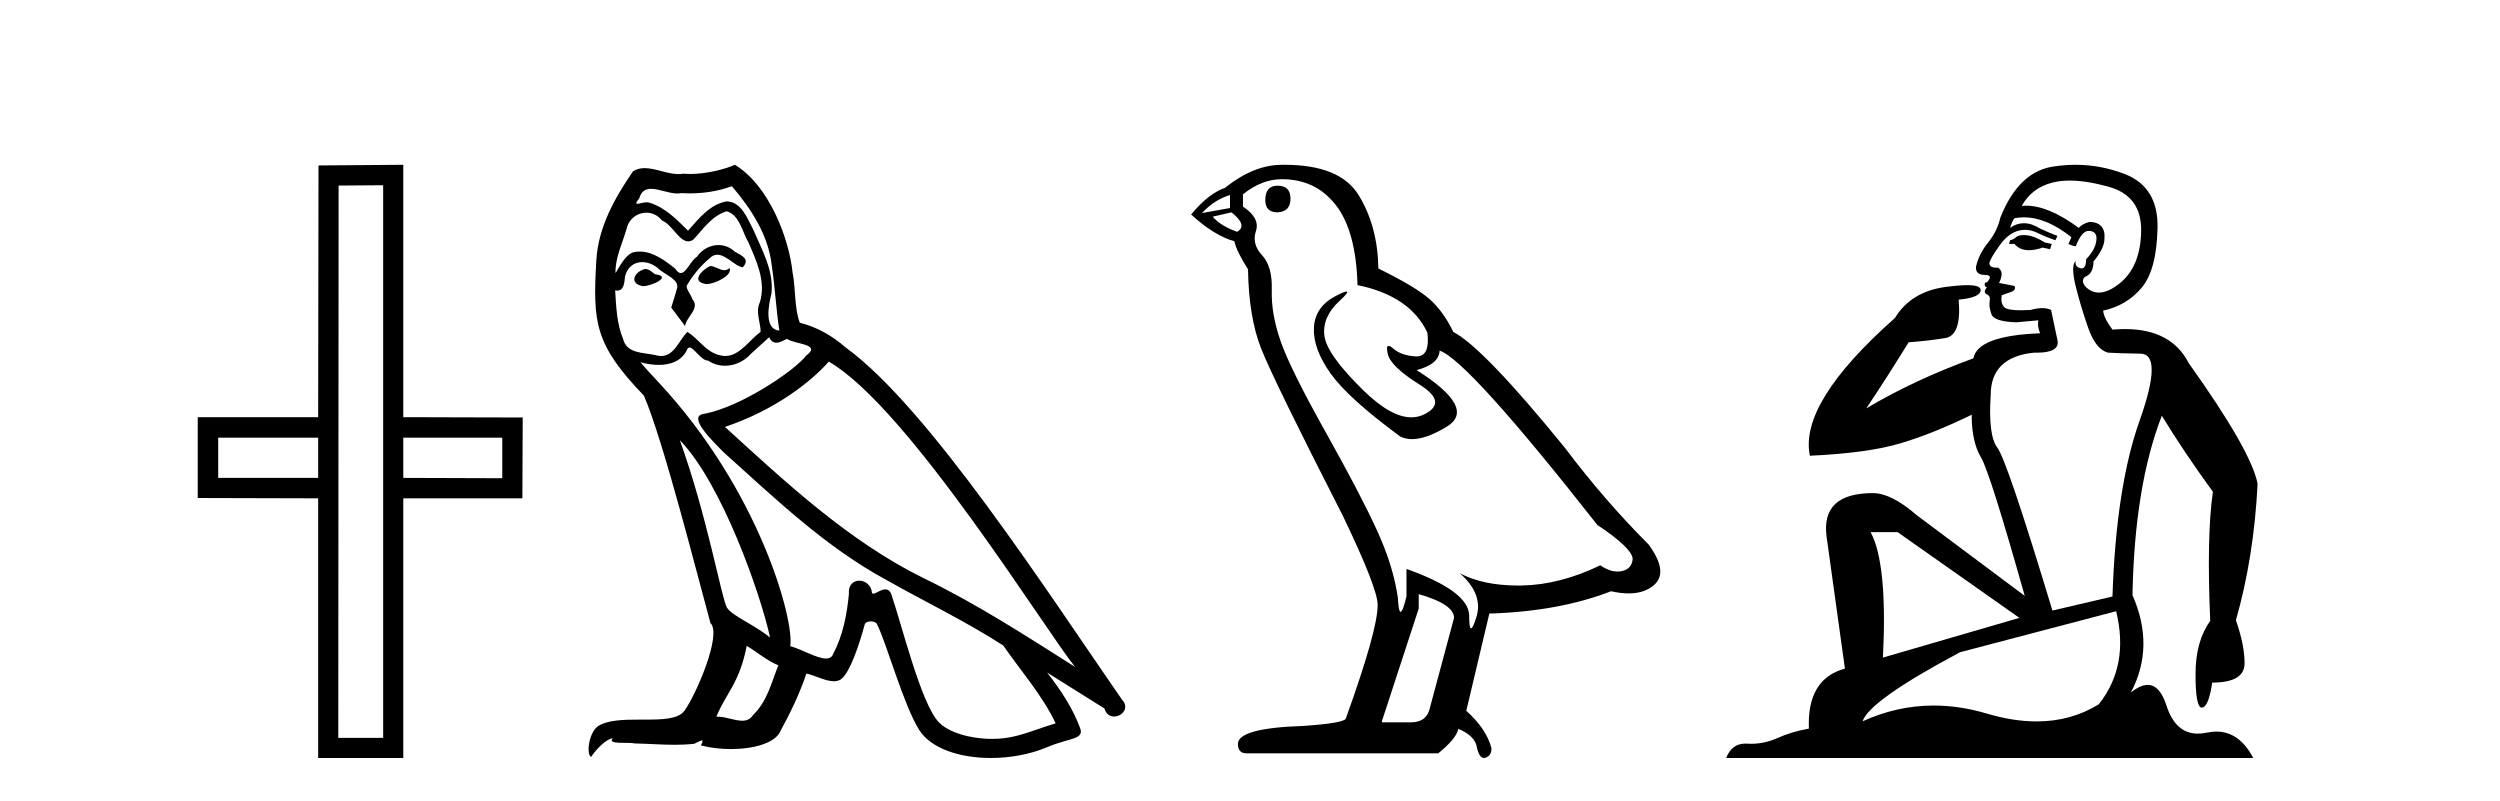
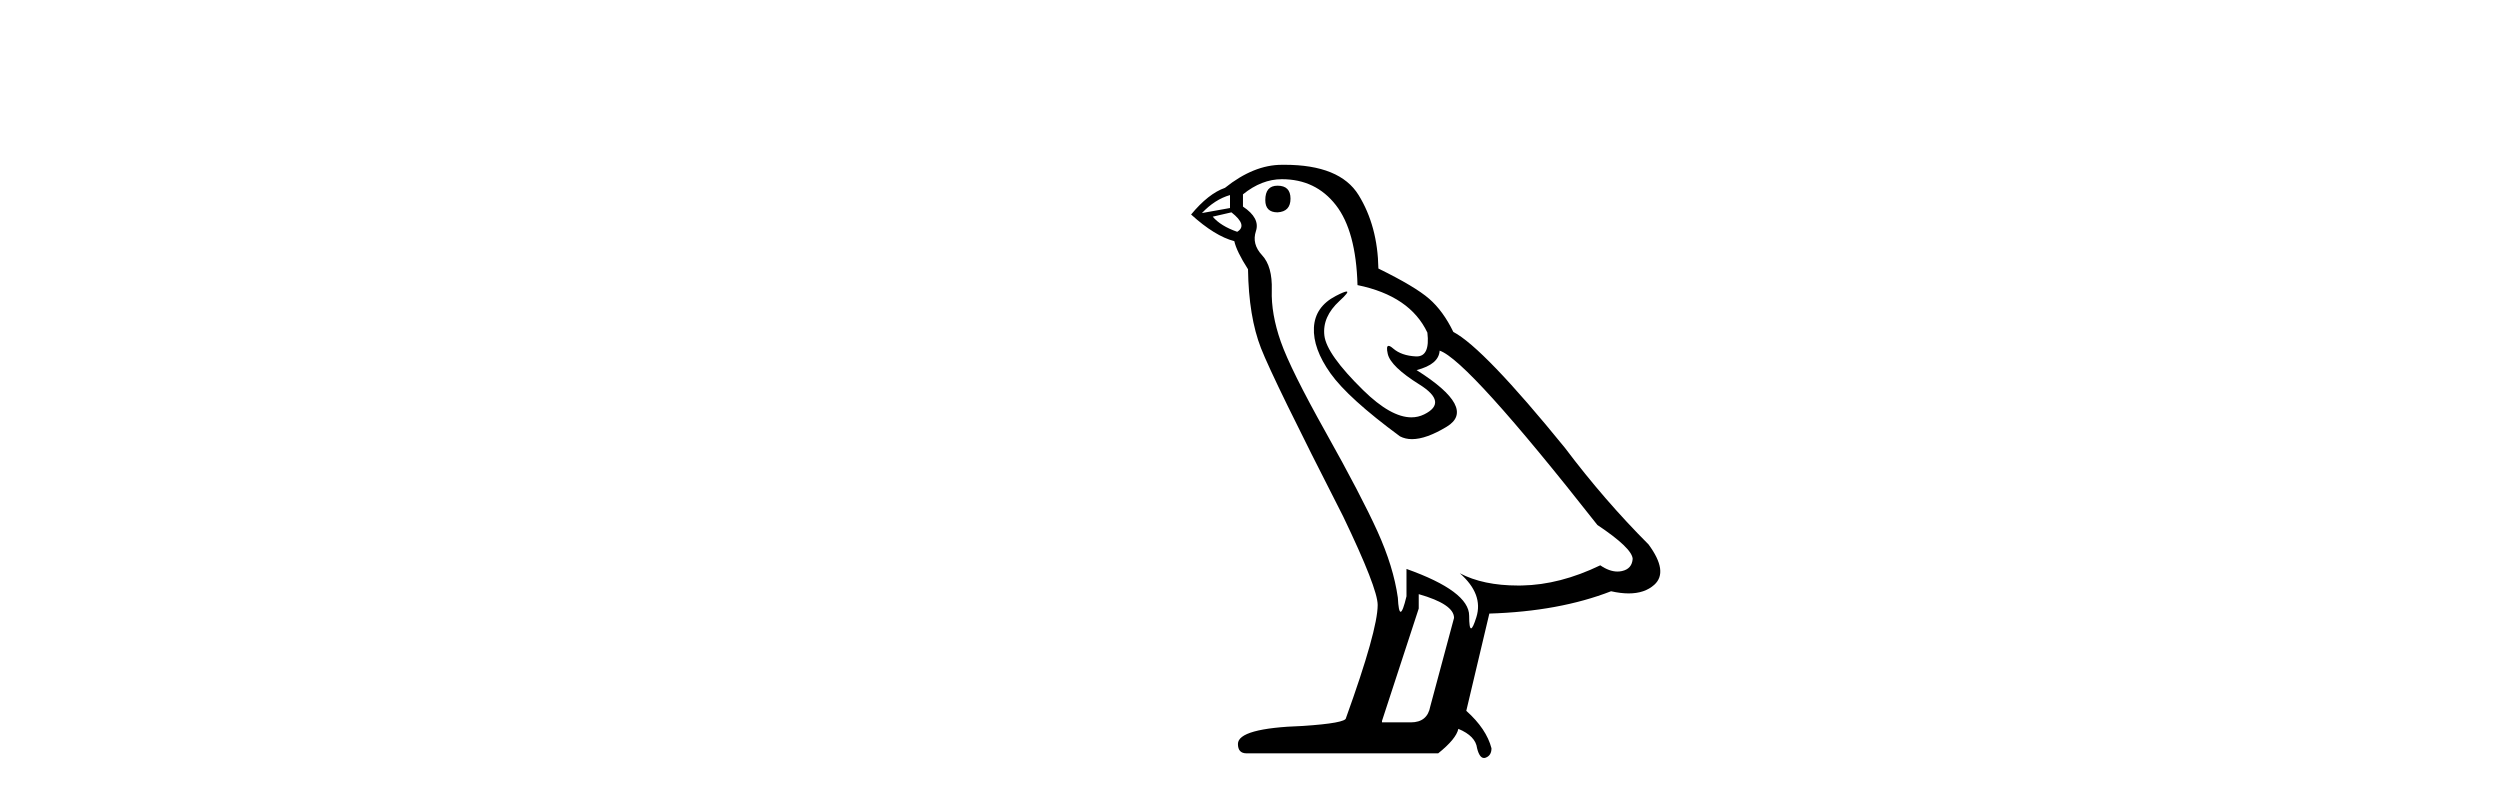
<svg xmlns="http://www.w3.org/2000/svg" width="128.0" height="41.0">
-   <path d="M 16.29 22.407 L 16.29 24.468 L 11.172 24.468 L 11.172 22.407 ZM 25.716 22.407 L 25.716 24.485 L 20.648 24.468 L 20.648 22.407 ZM 19.618 9.484 L 19.618 37.779 L 17.32 37.779 L 17.337 9.501 L 19.618 9.484 ZM 20.648 8.437 L 16.307 8.471 L 16.29 21.359 L 10.124 21.359 L 10.124 25.498 L 16.29 25.515 L 16.29 38.809 L 20.648 38.809 L 20.648 25.515 L 26.746 25.515 L 26.763 21.376 L 20.648 21.359 L 20.648 8.437 Z" style="fill:#000000;stroke:none" />
-   <path d="M 36.358 13.619 C 35.902 13.839 35.345 14.447 36.189 14.548 C 36.594 14.531 37.523 14.109 37.354 13.721 L 37.354 13.721 C 37.267 13.804 37.178 13.834 37.088 13.834 C 36.849 13.834 36.604 13.619 36.358 13.619 ZM 33.032 13.771 C 32.475 13.906 32.188 14.514 32.897 14.649 C 32.909 14.65 32.921 14.651 32.934 14.651 C 33.342 14.651 34.455 14.156 33.539 14.042 C 33.387 13.94 33.235 13.771 33.032 13.771 ZM 37.472 9.534 C 38.468 10.699 39.346 12.049 39.515 13.603 C 39.684 14.717 39.734 15.831 39.903 16.928 C 39.11 16.861 39.346 15.628 39.498 15.038 C 39.633 13.873 39.008 12.792 38.569 11.762 C 38.266 11.205 37.979 10.328 37.202 10.311 C 36.341 10.463 35.784 11.189 35.227 11.813 C 34.653 11.239 34.045 10.615 33.252 10.378 C 33.21 10.363 33.164 10.357 33.115 10.357 C 32.937 10.357 32.729 10.435 32.633 10.435 C 32.55 10.435 32.551 10.377 32.728 10.159 C 32.836 9.78 33.058 9.668 33.334 9.668 C 33.735 9.668 34.249 9.907 34.683 9.907 C 34.748 9.907 34.811 9.901 34.872 9.889 C 35.015 9.897 35.158 9.901 35.301 9.901 C 36.039 9.901 36.779 9.789 37.472 9.534 ZM 37.202 10.817 C 37.86 10.986 38.012 11.898 38.333 12.438 C 38.738 13.383 39.228 14.413 38.907 15.476 C 38.654 15.983 38.975 16.624 38.941 16.996 C 38.378 17.391 37.883 18.226 37.136 18.226 C 37.054 18.226 36.97 18.216 36.881 18.194 C 36.139 18.042 35.767 17.333 35.193 16.996 C 34.778 17.397 34.532 18.228 33.847 18.228 C 33.753 18.228 33.651 18.212 33.539 18.178 C 32.914 18.042 32.087 18.11 31.901 17.35 C 31.58 16.574 31.547 15.713 31.496 14.869 L 31.496 14.869 C 31.533 14.876 31.568 14.879 31.599 14.879 C 31.941 14.879 31.972 14.483 32.003 14.143 C 32.134 13.649 32.488 13.42 32.881 13.42 C 33.146 13.42 33.429 13.524 33.674 13.721 C 33.961 14.042 34.839 14.295 34.653 14.801 C 34.569 15.105 34.467 15.426 34.366 15.747 L 35.075 16.692 C 35.143 16.202 35.868 15.797 35.446 15.308 C 35.379 15.088 35.126 14.801 35.159 14.632 C 35.463 14.092 35.868 13.619 36.341 13.214 C 36.469 13.09 36.598 13.042 36.728 13.042 C 37.181 13.042 37.636 13.635 38.029 13.687 C 38.418 13.265 37.996 13.096 37.607 12.877 C 37.367 12.65 37.076 12.546 36.786 12.546 C 36.364 12.546 35.943 12.766 35.683 13.147 C 35.362 13.339 35.139 13.98 34.857 13.98 C 34.768 13.98 34.674 13.917 34.569 13.755 C 34.053 13.342 33.435 12.879 32.76 12.879 C 32.66 12.879 32.56 12.889 32.458 12.91 C 31.981 13.009 31.551 13.976 31.515 13.976 C 31.514 13.976 31.513 13.975 31.513 13.974 C 31.496 13.181 31.867 12.472 32.087 11.695 C 32.209 11.185 32.647 10.89 33.093 10.89 C 33.384 10.89 33.68 11.016 33.893 11.29 C 34.396 11.476 34.764 12.359 35.237 12.359 C 35.32 12.359 35.406 12.332 35.497 12.269 C 36.02 11.712 36.442 11.053 37.202 10.817 ZM 34.805 22.533 C 36.949 24.744 38.924 30.349 39.43 32.645 C 38.603 31.97 37.472 31.531 37.219 31.109 C 36.949 30.67 36.206 26.399 34.805 22.533 ZM 42.435 18.515 C 46.487 20.845 53.543 32.307 55.046 34.148 C 52.514 32.544 50.015 30.923 47.297 29.606 C 43.482 27.733 40.224 24.694 37.118 21.858 C 39.684 20.997 41.524 19.545 42.435 18.515 ZM 38.232 33.067 C 38.772 33.388 39.262 33.827 39.852 34.063 C 39.498 34.941 39.279 35.92 38.553 36.612 C 38.416 36.832 38.222 36.901 37.999 36.901 C 37.615 36.901 37.149 36.694 36.759 36.694 C 36.732 36.694 36.705 36.695 36.679 36.697 C 37.151 35.515 37.86 34.992 38.232 33.067 ZM 39.38 17.266 C 39.482 17.478 39.613 17.547 39.751 17.547 C 39.933 17.547 40.128 17.427 40.291 17.35 C 40.697 17.637 42.098 17.604 41.271 18.211 C 40.747 18.92 37.95 20.854 36.008 21.195 C 35.169 21.342 36.577 22.668 37.033 23.141 C 39.667 25.504 42.25 28.003 45.407 29.708 C 47.382 30.822 49.458 31.818 51.366 33.05 C 52.277 34.367 53.358 35.582 54.05 37.034 C 53.358 37.237 52.683 37.524 51.973 37.693 C 51.599 37.787 51.194 37.831 50.788 37.831 C 49.673 37.831 48.552 37.499 48.057 36.967 C 47.145 36.005 46.149 31.902 45.626 30.4 C 45.551 30.231 45.446 30.174 45.331 30.174 C 45.103 30.174 44.839 30.397 44.708 30.397 C 44.682 30.397 44.661 30.388 44.647 30.366 C 44.613 29.95 44.293 29.731 43.995 29.731 C 43.699 29.731 43.423 29.946 43.465 30.4 C 43.364 31.463 43.161 32.527 42.655 33.489 C 42.593 33.653 42.463 33.716 42.292 33.716 C 41.813 33.716 41.008 33.221 40.46 33.084 C 40.68 31.784 38.907 25.133 33.708 19.562 C 33.526 19.365 32.733 18.53 32.803 18.53 C 32.811 18.53 32.83 18.541 32.863 18.566 C 33.13 18.635 33.429 18.683 33.726 18.683 C 34.296 18.683 34.854 18.508 35.143 17.975 C 35.186 17.843 35.241 17.792 35.306 17.792 C 35.537 17.792 35.887 18.464 36.257 18.464 C 36.525 18.643 36.825 18.726 37.124 18.726 C 37.613 18.726 38.099 18.504 38.434 18.127 C 38.755 17.84 39.059 17.553 39.38 17.266 ZM 37.624 8.437 C 37.094 8.673 36.164 8.908 35.33 8.908 C 35.209 8.908 35.09 8.903 34.974 8.893 C 34.895 8.907 34.814 8.913 34.733 8.913 C 34.165 8.913 33.553 8.608 33.003 8.608 C 32.794 8.608 32.593 8.652 32.408 8.774 C 31.479 10.125 30.635 11.627 30.534 13.299 C 30.348 16.506 30.433 17.62 32.965 20.254 C 33.961 22.516 35.818 29.893 36.375 31.902 C 36.983 32.476 35.615 35.616 35.041 36.393 C 34.729 36.823 33.906 36.844 33.022 36.844 C 32.926 36.844 32.829 36.844 32.732 36.844 C 31.937 36.844 31.132 36.861 30.635 37.169 C 30.162 37.473 29.994 38.604 30.264 38.756 C 30.517 38.368 31.023 37.845 31.378 37.794 L 31.378 37.794 C 31.04 38.148 32.222 37.98 32.475 38.064 C 33.158 38.075 33.849 38.133 34.542 38.133 C 34.877 38.133 35.212 38.119 35.548 38.081 C 35.7 38.014 35.862 37.911 35.933 37.911 C 35.989 37.911 35.989 37.973 35.885 38.165 C 36.363 38.29 36.9 38.352 37.425 38.352 C 38.606 38.352 39.725 38.037 39.971 37.406 C 40.477 36.477 40.95 35.498 41.287 34.485 C 41.718 34.577 42.26 34.88 42.695 34.88 C 42.822 34.88 42.94 34.854 43.043 34.789 C 43.516 34.468 44.005 32.966 44.275 31.97 C 44.301 31.866 44.442 31.816 44.584 31.816 C 44.721 31.816 44.859 31.862 44.9 31.953 C 45.407 32.966 46.251 36.072 47.061 37.372 C 47.672 38.335 49.154 38.809 50.731 38.809 C 51.724 38.809 52.754 38.622 53.628 38.25 C 54.725 37.777 55.536 37.878 55.299 37.271 C 54.928 36.258 54.286 35.295 53.611 34.435 L 53.611 34.435 C 54.59 35.042 55.569 35.667 56.548 36.275 C 56.629 36.569 56.832 36.686 57.039 36.686 C 57.439 36.686 57.854 36.252 57.443 35.819 C 53.611 30.282 47.517 20.845 43.296 17.789 C 42.621 17.198 41.828 16.743 40.95 16.523 C 40.663 15.78 40.747 14.784 40.578 13.94 C 40.41 12.269 39.397 9.5 37.624 8.437 Z" style="fill:#000000;stroke:none" />
  <path d="M 65.41 9.507 Q 64.783 9.507 64.783 10.245 Q 64.783 10.872 65.41 10.872 Q 66.074 10.835 66.074 10.171 Q 66.074 9.507 65.41 9.507 ZM 62.976 9.987 L 62.976 10.651 L 61.538 10.909 Q 62.202 10.208 62.976 9.987 ZM 63.05 10.872 Q 63.898 11.536 63.345 11.868 Q 62.497 11.573 62.091 11.093 L 63.05 10.872 ZM 65.632 9.175 Q 67.365 9.175 68.398 10.503 Q 69.43 11.831 69.504 14.597 Q 72.197 15.15 73.082 17.031 Q 73.225 18.249 72.533 18.249 Q 72.513 18.249 72.492 18.248 Q 71.754 18.211 71.33 17.843 Q 71.176 17.709 71.097 17.709 Q 70.959 17.709 71.053 18.119 Q 71.201 18.765 72.676 19.687 Q 74.151 20.609 72.916 21.217 Q 72.609 21.368 72.263 21.368 Q 71.214 21.368 69.799 19.982 Q 67.918 18.138 67.808 17.179 Q 67.697 16.22 68.582 15.408 Q 69.109 14.926 68.944 14.926 Q 68.831 14.926 68.398 15.15 Q 67.328 15.703 67.273 16.773 Q 67.218 17.843 68.121 19.115 Q 69.025 20.388 71.68 22.342 Q 71.952 22.484 72.295 22.484 Q 73.024 22.484 74.078 21.844 Q 75.627 20.904 72.529 18.949 Q 73.672 18.654 73.709 17.953 Q 75.147 18.433 81.786 26.879 Q 83.556 28.059 83.593 28.612 Q 83.556 29.129 83.04 29.239 Q 82.929 29.263 82.815 29.263 Q 82.397 29.263 81.934 28.944 Q 79.868 29.94 77.932 29.977 Q 77.83 29.979 77.73 29.979 Q 75.93 29.979 74.742 29.35 L 74.742 29.35 Q 75.959 30.42 75.59 31.6 Q 75.411 32.172 75.319 32.172 Q 75.221 32.172 75.221 31.526 Q 75.221 30.272 72.012 29.129 L 72.012 30.53 Q 71.823 31.324 71.712 31.324 Q 71.606 31.324 71.57 30.604 Q 71.348 29.018 70.519 27.192 Q 69.689 25.367 67.881 22.139 Q 66.074 18.912 65.576 17.492 Q 65.078 16.072 65.115 14.855 Q 65.152 13.638 64.617 13.066 Q 64.083 12.495 64.304 11.831 Q 64.525 11.167 63.64 10.577 L 63.64 9.95 Q 64.599 9.175 65.632 9.175 ZM 72.639 30.42 Q 74.447 30.936 74.447 31.637 L 73.229 36.173 Q 73.082 36.985 72.234 36.985 L 70.758 36.985 L 70.758 36.911 L 72.639 31.157 L 72.639 30.42 ZM 65.765 8.437 Q 65.699 8.437 65.632 8.438 Q 64.193 8.438 62.718 9.618 Q 61.87 9.913 60.984 10.983 Q 62.202 12.089 63.197 12.347 Q 63.308 12.864 63.898 13.786 Q 63.935 16.22 64.562 17.824 Q 65.189 19.429 68.767 26.436 Q 70.537 30.124 70.537 30.973 Q 70.537 32.264 68.914 36.763 Q 68.914 37.022 66.701 37.169 Q 63.382 37.28 63.382 38.091 Q 63.382 38.571 63.824 38.571 L 73.635 38.571 Q 74.557 37.833 74.668 37.317 Q 75.553 37.685 75.627 38.312 Q 75.751 38.809 75.98 38.809 Q 76.023 38.809 76.069 38.792 Q 76.364 38.681 76.364 38.312 Q 76.106 37.317 75.074 36.394 L 76.254 31.415 Q 79.831 31.305 82.487 30.272 Q 82.979 30.383 83.388 30.383 Q 84.208 30.383 84.7 29.94 Q 85.437 29.276 84.405 27.875 Q 82.155 25.625 80.126 22.932 Q 75.959 17.806 74.41 16.994 Q 73.893 15.925 73.174 15.298 Q 72.455 14.671 70.574 13.749 Q 70.537 11.573 69.56 9.987 Q 68.604 8.437 65.765 8.437 Z" style="fill:#000000;stroke:none" />
-   <path d="M 103.613 12.036 Q 103.359 12.036 103.239 12.129 Q 103.102 12.266 102.915 12.3 L 102.863 12.488 L 103.137 12.488 Q 103.407 12.81 103.885 12.81 Q 104.193 12.81 104.588 12.676 L 104.964 12.761 L 105.05 12.488 L 104.708 12.419 Q 104.144 12.078 103.769 12.044 Q 103.685 12.036 103.613 12.036 ZM 105.972 9.246 Q 106.811 9.246 107.919 9.55 Q 109.661 10.011 109.627 11.839 Q 109.593 13.649 108.534 14.503 Q 107.94 14.98 107.463 14.98 Q 107.103 14.98 106.809 14.708 Q 106.519 14.401 106.741 14.179 Q 107.185 14.025 107.185 13.393 Q 107.748 12.71 107.748 12.232 Q 107.817 11.395 106.997 11.36 Q 106.621 11.446 106.433 11.668 Q 104.89 10.53 103.731 10.53 Q 103.62 10.53 103.512 10.541 L 103.512 10.541 Q 104.042 9.601 105.101 9.345 Q 105.492 9.246 105.972 9.246 ZM 103.618 11.128 Q 104.785 11.128 106.057 12.146 L 105.904 12.488 Q 106.143 12.607 106.279 12.607 Q 106.587 11.822 106.929 11.822 Q 107.373 11.822 107.338 12.266 Q 107.304 12.761 106.809 13.274 Q 106.809 13.743 106.581 13.743 Q 106.552 13.743 106.519 13.735 Q 106.211 13.649 106.279 13.359 L 106.279 13.359 Q 106.023 13.581 106.262 14.606 Q 106.519 15.648 106.911 16.775 Q 107.304 17.902 107.936 18.056 Q 108.432 18.09 109.593 18.107 Q 110.755 18.124 109.559 21.506 Q 108.346 24.888 108.158 30.542 L 105.084 31.26 Q 102.761 23.573 102.266 22.924 Q 101.787 22.292 101.924 20.225 Q 101.924 18.278 104.144 18.056 Q 104.209 18.058 104.269 18.058 Q 105.486 18.058 105.34 17.407 Q 105.203 16.741 105.016 15.87 Q 104.828 15.776 104.563 15.776 Q 104.298 15.776 103.957 15.87 Q 103.683 15.886 103.464 15.886 Q 102.751 15.886 102.607 15.716 Q 102.419 15.494 102.488 15.118 L 103.017 14.93 Q 103.239 14.811 103.137 14.64 L 102.351 14.486 Q 102.641 13.923 102.3 13.701 Q 102.25 13.704 102.206 13.704 Q 101.856 13.704 101.856 13.461 Q 101.924 13.205 102.351 12.607 Q 102.761 12.01 103.256 11.839 Q 103.47 11.768 103.683 11.768 Q 103.982 11.768 104.281 11.907 Q 104.776 12.146 105.238 12.3 L 105.34 12.078 Q 104.93 11.924 104.452 11.702 Q 104.019 11.429 103.623 11.429 Q 103.253 11.429 102.915 11.668 Q 103.017 11.326 103.137 11.173 Q 103.375 11.128 103.618 11.128 ZM 97.158 27.246 L 103.393 31.635 L 96.407 33.668 Q 96.646 28.851 95.775 27.246 ZM 108.346 31.294 Q 109.029 34.078 107.458 36.059 Q 106.04 36.937 104.275 36.937 Q 103.084 36.937 101.736 36.538 Q 100.346 36.124 99.007 36.124 Q 97.137 36.124 95.365 36.93 Q 95.706 35.871 100.352 33.395 L 108.346 31.294 ZM 106.271 8.437 Q 105.775 8.437 105.272 8.508 Q 103.393 8.696 102.419 11.138 Q 102.266 11.822 101.804 12.402 Q 101.326 12.983 101.172 13.649 Q 101.138 14.076 101.616 14.076 Q 102.078 14.076 101.736 14.452 Q 101.599 14.452 101.616 14.572 Q 101.634 14.708 101.736 14.708 Q 101.514 14.965 101.719 15.067 Q 101.924 15.152 101.873 15.426 Q 101.821 15.682 101.958 16.075 Q 102.078 16.468 103.239 16.502 L 104.366 16.399 L 104.366 16.399 Q 104.298 16.69 104.452 17.065 Q 101.258 17.185 101.036 18.347 Q 98.029 19.44 95.553 20.909 Q 96.595 19.354 97.722 17.527 Q 98.815 17.441 99.618 17.305 Q 100.438 17.151 100.284 15.34 Q 101.411 15.238 101.411 14.845 Q 101.411 14.601 100.718 14.601 Q 100.297 14.601 99.618 14.691 Q 97.842 14.93 97.022 16.28 Q 92.102 20.635 92.666 23.334 Q 95.655 23.197 97.346 22.685 Q 99.037 22.173 100.95 21.233 Q 100.95 22.634 101.429 23.42 Q 101.89 24.205 103.666 30.508 L 98.132 26.374 Q 96.834 25.247 95.894 25.247 Q 93.23 25.247 93.52 27.468 L 94.46 34.232 Q 92.512 34.761 92.615 37.306 Q 91.727 37.46 90.975 37.802 Q 90.326 38.082 89.664 38.082 Q 89.56 38.082 89.455 38.075 Q 89.408 38.072 89.363 38.072 Q 88.667 38.072 88.379 38.809 L 115.366 38.809 Q 114.655 37.457 113.48 37.457 Q 113.246 37.457 112.992 37.511 Q 112.75 37.563 112.532 37.563 Q 111.385 37.563 110.925 36.128 Q 110.586 35.067 109.963 35.067 Q 109.583 35.067 109.098 35.461 Q 110.345 33.104 109.183 30.474 Q 109.286 24.888 110.686 21.284 Q 111.797 23.112 113.3 25.179 Q 112.975 27.399 113.163 31.789 Q 112.411 32.831 112.411 34.522 Q 112.411 36.23 112.73 36.23 Q 112.733 36.23 112.736 36.23 Q 113.078 36.213 113.266 34.949 Q 114.922 34.949 114.922 33.958 Q 114.922 33.019 114.478 31.755 Q 115.401 28.527 115.589 24.769 Q 115.264 23.078 112.07 18.603 Q 111.178 16.848 108.798 16.848 Q 108.491 16.848 108.158 16.878 Q 107.714 16.28 107.68 15.904 Q 108.876 15.648 109.644 14.742 Q 110.413 13.837 110.464 11.719 Q 110.533 9.601 108.807 8.918 Q 107.561 8.437 106.271 8.437 Z" style="fill:#000000;stroke:none" />
</svg>